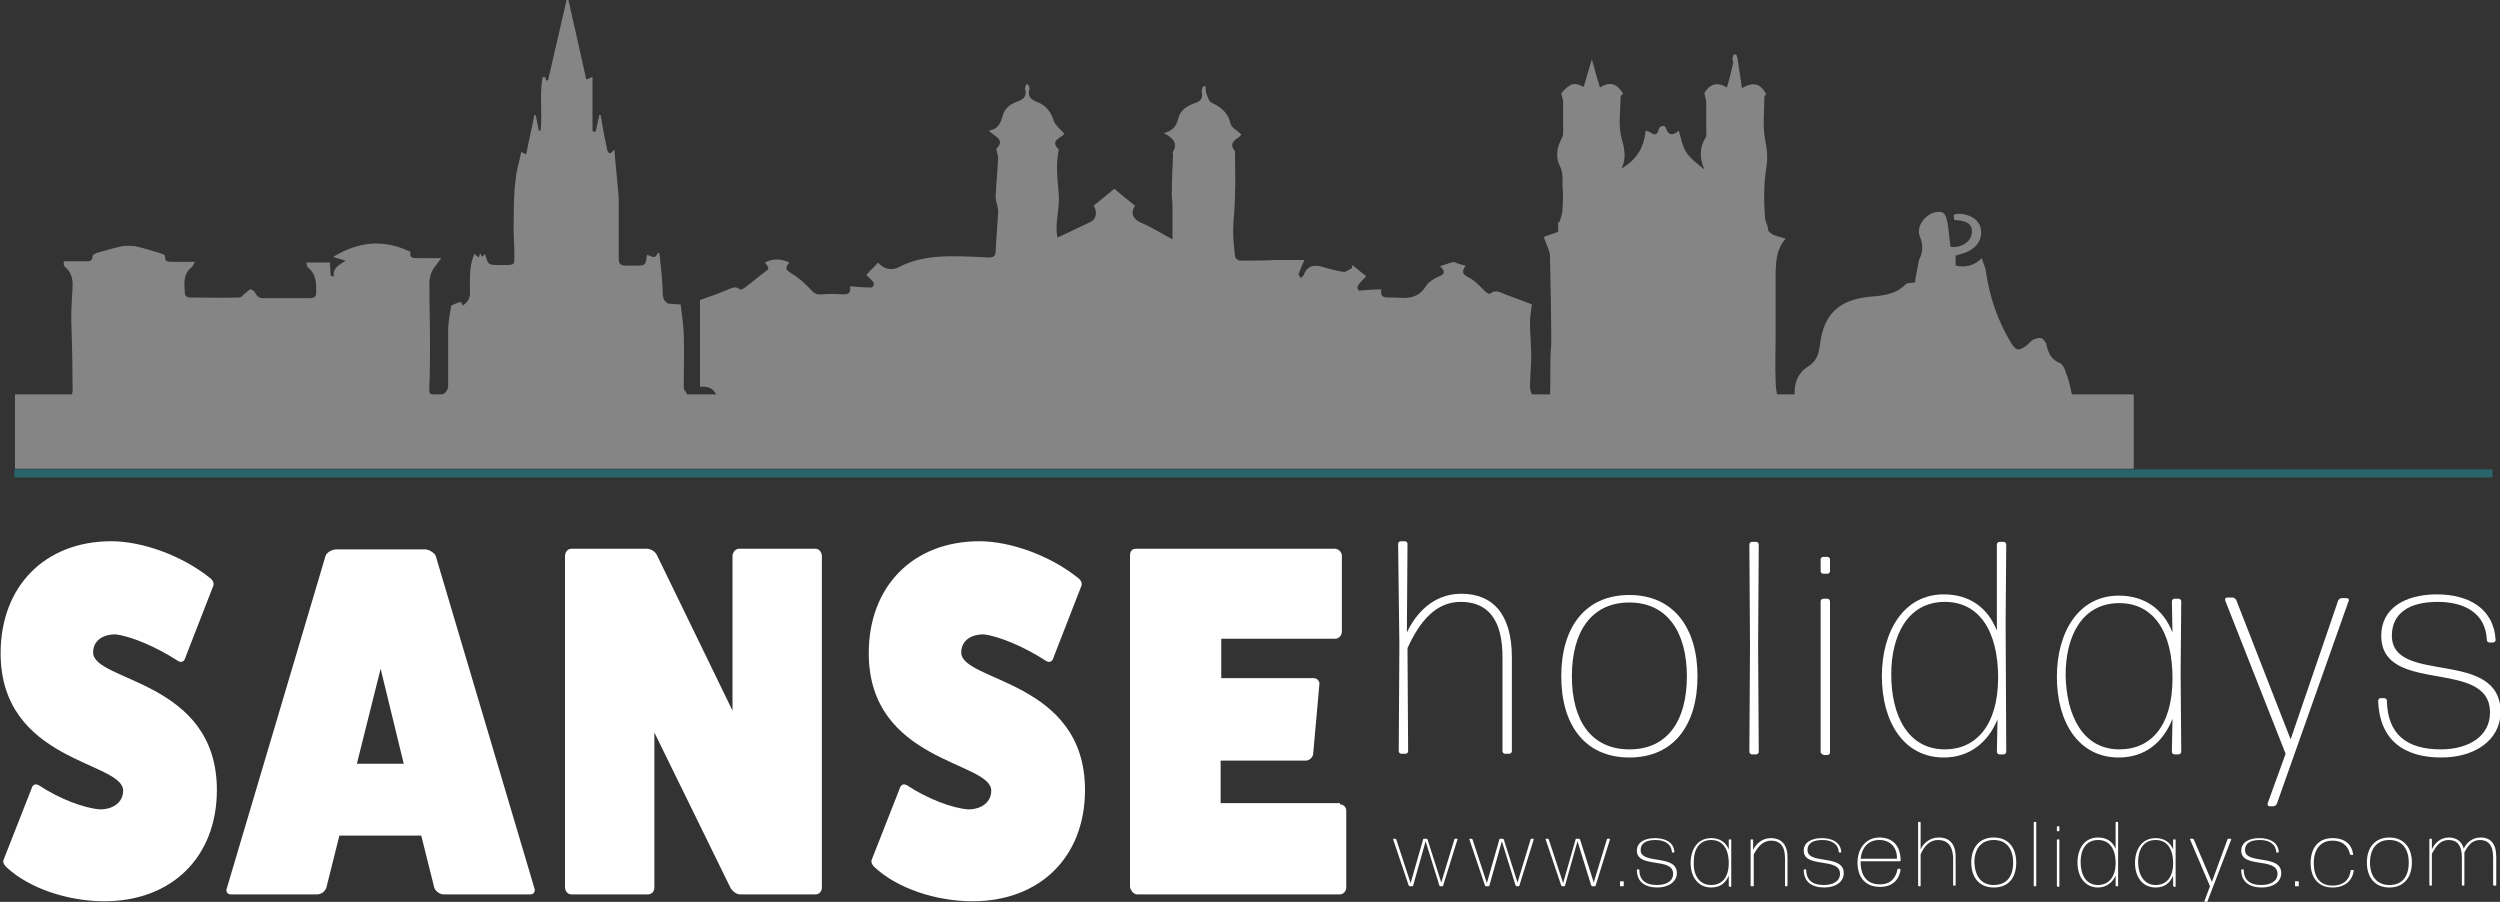
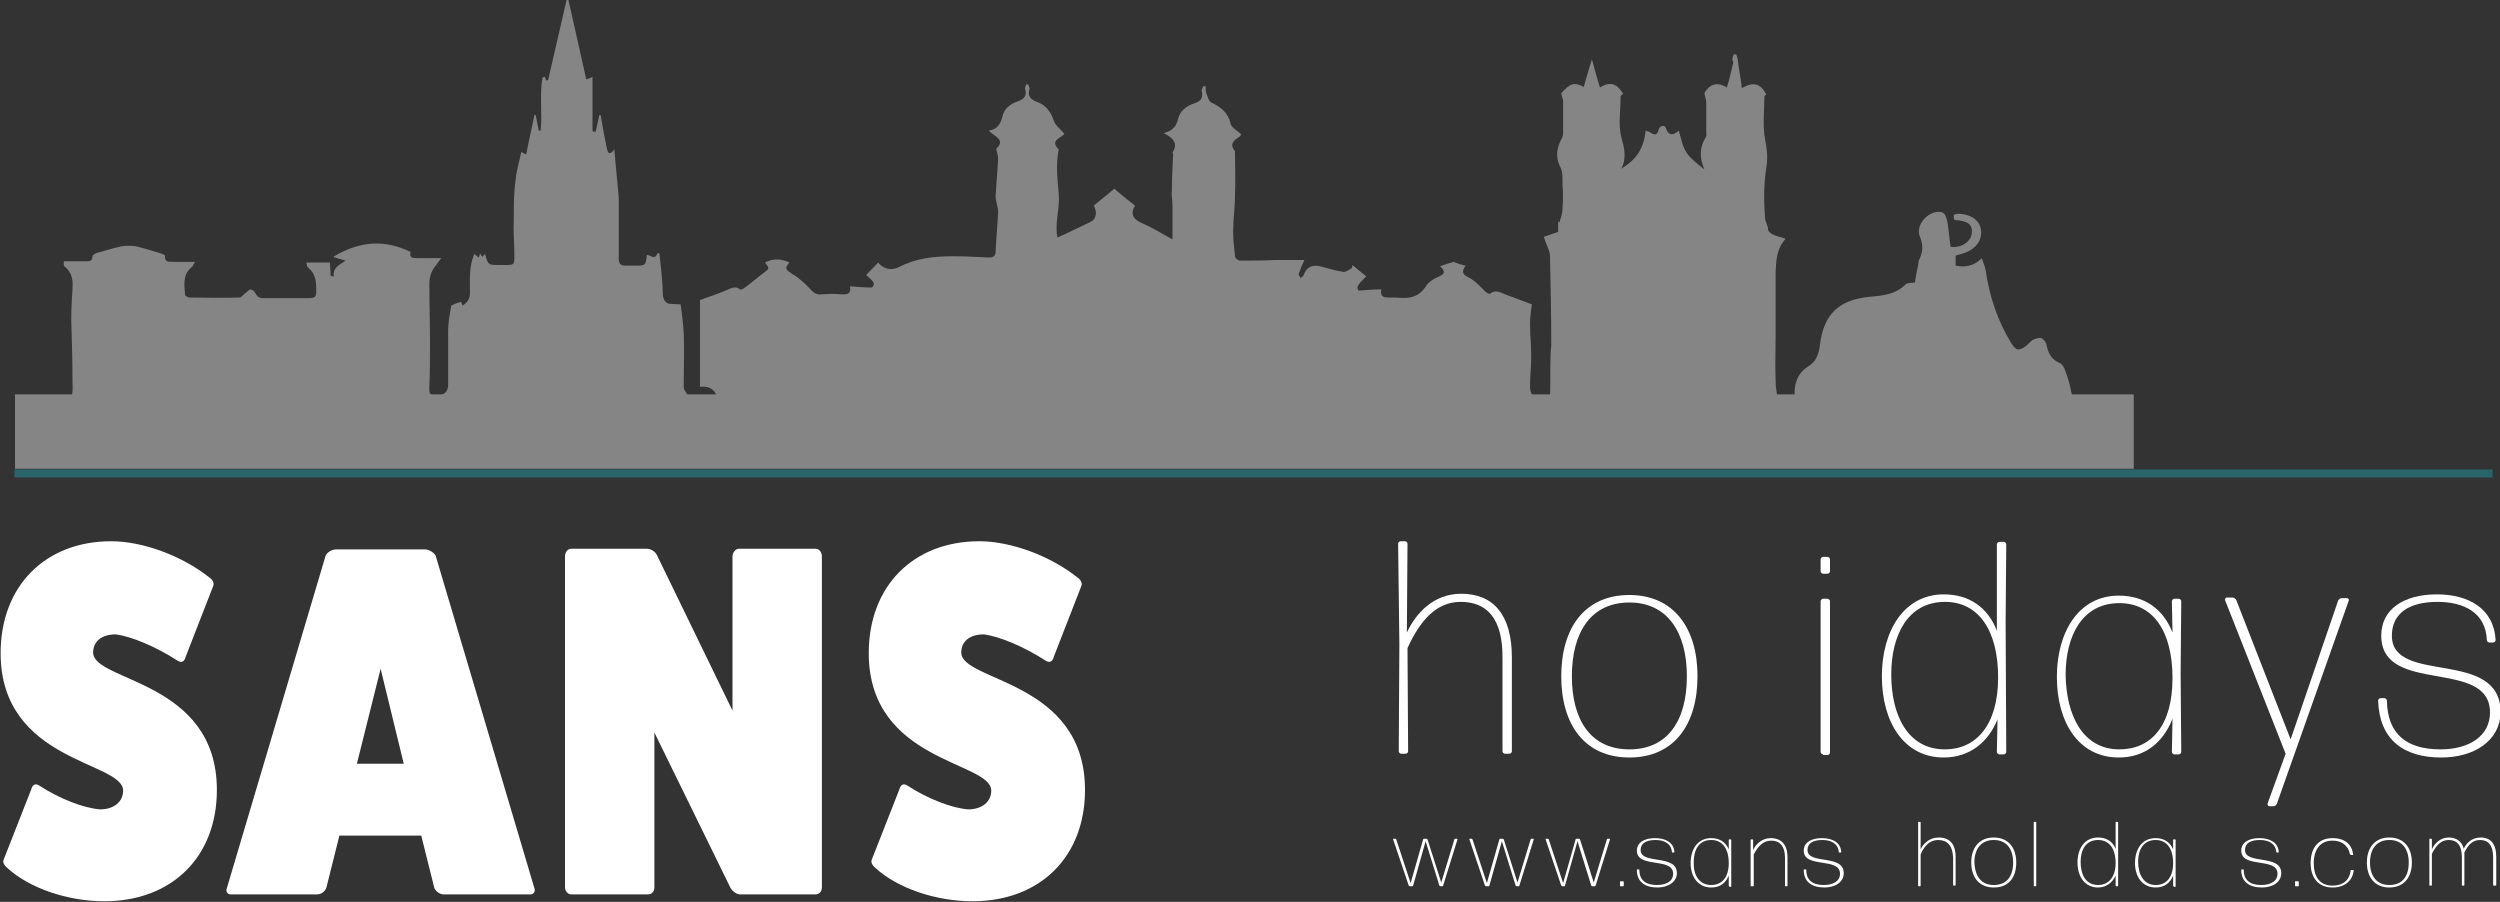
<svg xmlns="http://www.w3.org/2000/svg" version="1.1" id="Layer_1" x="0px" y="0px" viewBox="0 0 400 144.3" style="enable-background:new 0 0 400 144.3;" xml:space="preserve">
  <rect x="0" y="0" width="400" height="144.3" fill="#333333" stroke="none" />
  <style type="text/css">
	.st0{fill:#FFFFFF;}
	.st1{opacity:0.4;}
	.st2{opacity:0.4;fill:#18AEB9;}
</style>
  <g>
    <path class="st0" d="M230.5,141.8c-0.1,0-0.2-0.1-0.2-0.1l-2.2-7.1l-2,7.1c0,0.1-0.1,0.1-0.2,0.1h-0.3c-0.1,0-0.2-0.1-0.2-0.1   l-2.5-7.4c0-0.1,0-0.1,0.1-0.1h0.2c0.1,0,0.2,0.1,0.2,0.1l2.3,7l2-7c0-0.1,0.1-0.1,0.2-0.1h0.3c0.1,0,0.2,0.1,0.2,0.1l2.2,6.9   l2.1-6.9c0-0.1,0.1-0.1,0.2-0.1h0.2c0.1,0,0.1,0.1,0.1,0.1l-2.3,7.4c0,0.1-0.1,0.1-0.2,0.1H230.5z" />
    <path class="st0" d="M242.7,141.8c-0.1,0-0.2-0.1-0.2-0.1l-2.2-7.1l-2,7.1c0,0.1-0.1,0.1-0.2,0.1h-0.3c-0.1,0-0.2-0.1-0.2-0.1   l-2.5-7.4c0-0.1,0-0.1,0.1-0.1h0.2c0.1,0,0.2,0.1,0.2,0.1l2.3,7l2-7c0-0.1,0.1-0.1,0.2-0.1h0.3c0.1,0,0.2,0.1,0.2,0.1l2.2,6.9   l2.1-6.9c0-0.1,0.1-0.1,0.2-0.1h0.2c0.1,0,0.1,0.1,0.1,0.1l-2.3,7.4c0,0.1-0.1,0.1-0.2,0.1H242.7z" />
    <path class="st0" d="M254.8,141.8c-0.1,0-0.2-0.1-0.2-0.1l-2.2-7.1l-2,7.1c0,0.1-0.1,0.1-0.2,0.1H250c-0.1,0-0.2-0.1-0.2-0.1   l-2.5-7.4c0-0.1,0-0.1,0.1-0.1h0.2c0.1,0,0.2,0.1,0.2,0.1l2.3,7l2-7c0-0.1,0.1-0.1,0.2-0.1h0.3c0.1,0,0.2,0.1,0.2,0.1l2.2,6.9   l2.1-6.9c0-0.1,0.1-0.1,0.2-0.1h0.2c0.1,0,0.1,0.1,0.1,0.1l-2.3,7.4c0,0.1-0.1,0.1-0.2,0.1H254.8z" />
    <path class="st0" d="M259.3,141.8c-0.1,0-0.1-0.1-0.1-0.1v-0.6c0-0.1,0.1-0.1,0.1-0.1h0.4c0.1,0,0.1,0.1,0.1,0.1v0.6   c0,0.1-0.1,0.1-0.1,0.1H259.3z" />
    <path class="st0" d="M265.2,142c-2,0-3.3-0.9-3.3-2.8c0-0.1,0.1-0.1,0.1-0.1h0.2c0.1,0,0.1,0.1,0.1,0.1c0,1.6,1,2.4,2.8,2.4   c1.5,0,2.6-0.6,2.6-1.8c0-2.7-5.8-0.8-5.8-3.7c0-1.3,1.2-2,2.9-2c1.7,0,3,0.7,3.1,2.2c0,0.1-0.1,0.1-0.1,0.1h-0.2   c-0.1,0-0.1-0.1-0.1-0.1c-0.1-1.3-1.2-1.9-2.6-1.9c-1.5,0-2.4,0.5-2.4,1.6c0,2.4,5.8,0.6,5.8,3.7C268.3,141.1,266.9,142,265.2,142z   " />
    <path class="st0" d="M276.7,141.8c-0.1,0-0.1-0.1-0.1-0.1l0-1.6c-0.5,1.2-1.4,1.9-2.8,1.9c-2.1,0-3.3-1.7-3.3-3.9   c0-2.2,1.1-4,3.3-4c1.3,0,2.3,0.6,2.8,1.8l0-1.5c0-0.1,0.1-0.1,0.1-0.1h0.2c0.1,0,0.1,0.1,0.1,0.1l0,3.5l0,3.9   c0,0.1-0.1,0.1-0.1,0.1H276.7z M273.8,141.6c1.7,0,2.8-1.2,2.8-3.5c0-2.3-1-3.7-2.8-3.7c-2,0-2.8,1.6-2.8,3.5   C270.9,139.9,271.8,141.6,273.8,141.6z" />
    <path class="st0" d="M280.2,141.8c-0.1,0-0.1-0.1-0.1-0.1l0-3.1l0-4.2c0-0.1,0.1-0.1,0.1-0.1h0.2c0.1,0,0.1,0.1,0.1,0.1l0,1.6   c0.4-0.9,1.4-1.9,2.8-1.9c1.7,0,2.7,1,2.7,3.1v1.4l0,3.1c0,0.1-0.1,0.1-0.1,0.1h-0.2c-0.1,0-0.1-0.1-0.1-0.1l0-3.1v-1.3   c0-2-0.9-2.8-2.2-2.8c-1.3,0-2.1,0.9-2.8,2.2v1.9l0,3.1c0,0.1-0.1,0.1-0.1,0.1H280.2z" />
    <path class="st0" d="M291.9,142c-2,0-3.3-0.9-3.3-2.8c0-0.1,0.1-0.1,0.1-0.1h0.2c0.1,0,0.1,0.1,0.1,0.1c0,1.6,1,2.4,2.8,2.4   c1.5,0,2.6-0.6,2.6-1.8c0-2.7-5.8-0.8-5.8-3.7c0-1.3,1.2-2,2.9-2c1.7,0,3,0.7,3.1,2.2c0,0.1-0.1,0.1-0.1,0.1h-0.2   c-0.1,0-0.1-0.1-0.1-0.1c-0.1-1.3-1.2-1.9-2.6-1.9c-1.5,0-2.4,0.5-2.4,1.6c0,2.4,5.8,0.6,5.8,3.7C295,141.1,293.7,142,291.9,142z" />
-     <path class="st0" d="M304,139.1c0.1,0,0.1,0.1,0.1,0.1c-0.3,1.7-1.4,2.7-3.3,2.7c-2.4,0-3.6-1.6-3.6-3.9c0-2.3,1.4-4,3.5-4   c2.1,0,3.4,1.3,3.4,3.7c0,0.1-0.1,0.1-0.1,0.1h-6.3v0.1c0,2.2,1,3.6,3.1,3.6c1.6,0,2.5-0.9,2.8-2.4c0-0.1,0.1-0.1,0.2-0.1H304z    M300.7,134.4c-1.8,0-2.8,1.2-3,3h5.8C303.6,135.8,302.6,134.4,300.7,134.4z" />
    <path class="st0" d="M310.1,134.4c-1.3,0-2.2,0.9-2.8,2.3l0,5c0,0.1-0.1,0.1-0.1,0.1H307c-0.1,0-0.1-0.1-0.1-0.1l0-5.2l0-4.9   c0-0.1,0.1-0.1,0.1-0.1h0.2c0.1,0,0.1,0.1,0.1,0.1l0,4.3c0.4-0.9,1.4-1.9,2.9-1.9c1.7,0,2.7,1,2.7,3.1v1.4l0,3.1   c0,0.1-0.1,0.1-0.1,0.1h-0.2c-0.1,0-0.1-0.1-0.1-0.1l0-3.1v-1.3C312.4,135.2,311.5,134.4,310.1,134.4z" />
    <path class="st0" d="M319,142c-2.3,0-3.6-1.6-3.6-4c0-2.4,1.3-4,3.6-4c2.3,0,3.6,1.6,3.6,4C322.6,140.4,321.4,142,319,142z    M319,141.6c2.1,0,3.1-1.4,3.1-3.6c0-2.1-1-3.6-3.1-3.6c-2,0-3.1,1.4-3.1,3.6C316,140.2,317,141.6,319,141.6z" />
    <path class="st0" d="M325.5,141.8c-0.1,0-0.1-0.1-0.1-0.1l0-5.2l0-4.9c0-0.1,0.1-0.1,0.1-0.1h0.2c0.1,0,0.1,0.1,0.1,0.1l0,4.9   l0,5.2c0,0.1-0.1,0.1-0.1,0.1H325.5z" />
-     <path class="st0" d="M329.2,133c-0.1,0-0.1-0.1-0.1-0.1v-0.6c0-0.1,0.1-0.1,0.1-0.1h0.2c0.1,0,0.1,0.1,0.1,0.1v0.6   c0,0.1-0.1,0.1-0.1,0.1H329.2z M329.2,141.8c-0.1,0-0.1-0.1-0.1-0.1l0-3.9l0-3.4c0-0.1,0.1-0.1,0.1-0.1h0.2c0.1,0,0.1,0.1,0.1,0.1   l0,3.4l0,4c0,0.1-0.1,0.1-0.1,0.1H329.2z" />
    <path class="st0" d="M338.6,141.8c-0.1,0-0.1-0.1-0.1-0.1l0-1.6c-0.5,1.1-1.5,1.9-2.8,1.9c-2.1,0-3.3-1.7-3.3-4c0-2.2,1.1-4,3.3-4   c1.3,0,2.3,0.6,2.8,1.8l0-4.2c0-0.1,0.1-0.1,0.1-0.1h0.2c0.1,0,0.1,0.1,0.1,0.1l0,3.8l0,6.3c0,0.1-0.1,0.1-0.1,0.1H338.6z    M335.7,141.6c1.6,0,2.8-1.2,2.8-3.5c0-2.3-1-3.7-2.8-3.7c-2,0-2.8,1.6-2.8,3.5C332.9,139.9,333.7,141.6,335.7,141.6z" />
    <path class="st0" d="M347.8,141.8c-0.1,0-0.1-0.1-0.1-0.1l0-1.6c-0.5,1.2-1.4,1.9-2.8,1.9c-2.1,0-3.3-1.7-3.3-3.9   c0-2.2,1.1-4,3.3-4c1.3,0,2.3,0.6,2.8,1.8l0-1.5c0-0.1,0.1-0.1,0.1-0.1h0.2c0.1,0,0.1,0.1,0.1,0.1l0,3.5l0,3.9   c0,0.1-0.1,0.1-0.1,0.1H347.8z M344.9,141.6c1.7,0,2.8-1.2,2.8-3.5c0-2.3-1-3.7-2.8-3.7c-2,0-2.8,1.6-2.8,3.5   C342.1,139.9,343,141.6,344.9,141.6z" />
-     <path class="st0" d="M353.2,144.2c0,0.1-0.1,0.1-0.2,0.1h-0.2c-0.1,0-0.1-0.1-0.1-0.1l0.9-2.4l-3.2-7.5c0-0.1,0-0.1,0.1-0.1h0.3   c0.1,0,0.2,0.1,0.2,0.1l2.9,6.8l2.5-6.8c0-0.1,0.1-0.1,0.2-0.1h0.3c0.1,0,0.1,0.1,0.1,0.1L353.2,144.2z" />
    <path class="st0" d="M361.9,142c-2,0-3.3-0.9-3.3-2.8c0-0.1,0.1-0.1,0.1-0.1h0.2c0.1,0,0.1,0.1,0.1,0.1c0,1.6,1,2.4,2.8,2.4   c1.5,0,2.6-0.6,2.6-1.8c0-2.7-5.8-0.8-5.8-3.7c0-1.3,1.2-2,2.9-2c1.7,0,3,0.7,3.1,2.2c0,0.1-0.1,0.1-0.1,0.1h-0.2   c-0.1,0-0.1-0.1-0.1-0.1c-0.1-1.3-1.2-1.9-2.6-1.9c-1.5,0-2.4,0.5-2.4,1.6c0,2.4,5.8,0.6,5.8,3.7C365,141.1,363.7,142,361.9,142z" />
    <path class="st0" d="M367.3,141.8c-0.1,0-0.1-0.1-0.1-0.1v-0.6c0-0.1,0.1-0.1,0.1-0.1h0.4c0.1,0,0.1,0.1,0.1,0.1v0.6   c0,0.1-0.1,0.1-0.1,0.1H367.3z" />
    <path class="st0" d="M373.2,142c-2.3,0-3.5-1.6-3.5-3.9c0-2.4,1.2-4,3.5-4c2,0,3.1,1,3.3,2.6c0,0.1,0,0.1-0.1,0.1h-0.2   c-0.1,0-0.1-0.1-0.2-0.1c-0.3-1.5-1.4-2.2-2.8-2.2c-2,0-3,1.5-3,3.6c0,2.1,0.9,3.6,3,3.6c1.6,0,2.7-0.8,2.9-2.4   c0-0.1,0.1-0.1,0.2-0.1h0.2c0.1,0,0.1,0.1,0.1,0.1C376.4,140.8,375.3,142,373.2,142z" />
    <path class="st0" d="M382.3,142c-2.3,0-3.6-1.6-3.6-4c0-2.4,1.3-4,3.6-4c2.3,0,3.6,1.6,3.6,4C385.9,140.4,384.6,142,382.3,142z    M382.3,141.6c2.1,0,3.1-1.4,3.1-3.6c0-2.1-1-3.6-3.1-3.6c-2,0-3.1,1.4-3.1,3.6C379.2,140.2,380.3,141.6,382.3,141.6z" />
    <path class="st0" d="M389.1,138.5l0,3.1c0,0.1-0.1,0.1-0.1,0.1h-0.2c-0.1,0-0.1-0.1-0.1-0.1l0-3.1l0-4.2c0-0.1,0.1-0.1,0.1-0.1h0.2   c0.1,0,0.1,0.1,0.1,0.1l0,1.6c0.4-0.9,1.3-1.9,2.7-1.9c1.2,0,2.1,0.6,2.4,1.8c0.4-0.9,1.3-1.8,2.7-1.8c1.6,0,2.5,1,2.5,3.1v1.4   l0,3.1c0,0.1-0.1,0.1-0.1,0.1H399c-0.1,0-0.1-0.1-0.1-0.1l0-3.1v-1.3c0-2-0.8-2.8-2.1-2.8c-1.2,0-1.9,0.8-2.5,2c0,0.2,0,0.5,0,0.7   v1.4l0,3.1c0,0.1-0.1,0.1-0.1,0.1h-0.2c-0.1,0-0.1-0.1-0.1-0.1l0-3.1v-1.3c0-2-0.8-2.8-2.1-2.8c-1.3,0-2,0.9-2.7,2.2V138.5z" />
  </g>
  <g class="st1">
    <g>
      <path class="st0" d="M65.7,40.3c-0.3,1,0.4,1,1.2,1c1.1,0,2.3,0,3.7,0c-0.4,0.5-0.6,0.8-0.8,1.1c-0.8,0.9-1.1,1.9-1.1,3    c0,3.2,0.1,6.3,0.1,9.5c0,2.3,0,4.6-0.1,6.9c0,0.7-0.2,1.5,1,1.5c1.2,0,1.9-0.5,2-1.5c0-2.9,0-5.9,0-8.8c0-1.5,0.3-2.9,0.5-4.1    c0.6-0.3,1.1-0.5,1.6-0.6c0,0.1,0.1,0.3,0.2,0.6c0.8-0.5,1.2-1.1,1.2-2.1c0-2.1-0.2-4.1,0.7-6.2c0.2,0.2,0.4,0.4,0.7,0.6    c0.1-0.3,0.2-0.5,0.2-0.7c0.1,0.2,0.2,0.4,0.4,0.6c0.1-0.2,0.3-0.3,0.4-0.5c0.5,1.8,0.5,1.8,2.3,1.8c0.3,0,0.5,0,0.8,0    c1.6,0,1.6,0,1.6-1.5c0-2-0.2-3.9-0.1-5.9c0-2.1,0-4.1,0.3-6.2c0.1-1.5,0.6-2.9,0.9-4.5c0.1,0.1,0.4,0.2,0.8,0.4    c0.4-2.2,0.9-4.2,1.3-6.3c0.1,0,0.1,0,0.2,0c0.2,0.8,0.3,1.6,0.5,2.5c0.1,0,0.2,0,0.3,0c0.3-2.8-0.2-5.7,0.3-8.5    c0.1,0,0.3-0.1,0.4-0.1c0.1,0.2,0.1,0.4,0.2,0.6c0.1,0,0.2-0.1,0.3-0.1c1-4.3,2-8.7,3-13c0.1,0,0.2,0,0.2,0    c1,4.3,1.9,8.5,2.9,12.9c0.4-0.1,0.6-0.2,1-0.4c0,3,0,5.9,0,8.7c0.2,0,0.3,0.1,0.5,0.1c0.2-0.9,0.4-1.8,0.6-2.7c0.1,0,0.1,0,0.2,0    c0.3,1.8,0.6,3.5,1,5.3c0.1,0.7,0.4,1.3,1.2,0.2c0.2,2.7,0.5,5.2,0.7,7.7C99,35,99,38.2,99,41.4c0,0.8,0.3,1.1,1.1,1.1    c0.5,0,0.9,0,1.4,0c1.8,0,1.8,0,2-1.7c0.6,0,1.3,0.9,1.7-0.3c0.1,0,0.2,0,0.3,0c0.2,1.8,0.4,3.5,0.5,5.3c0.1,1.1-0.2,2.3,1,2.8    c0.6,0,1.2,0.1,1.9,0.1c0.2,1.5,0.4,3,0.5,4.6c0.1,2.8,0,5.6,0,8.3c0,0.3,0,0.6,0.1,0.8c0.7,0.8,0.7,1.5-0.6,1.9    c0.6,0.9,1.1,1.7,1.6,2.5c0.1,0.2,0.5,0.2,0.8,0.2c0-0.2,0-0.5,0-0.7c-0.1-0.3-0.5-0.6-0.5-0.9c-0.1-0.4,0-0.9,0-1.3    c0.1,0,0.3,0,0.4-0.1c0.5,0.7,1,1.3,1.6,2.1c0.7-0.9,2.4-0.9,1.9-2.6c-0.3-1.2-1.3-1.8-2.7-1.6c0-4.7,0-9.3,0-13.9    c1.4-0.5,2.9-1,4.3-1.6c0.7-0.3,1.4-0.7,2.1-0.1c0.1,0.1,0.6-0.1,0.8-0.3c1.1-0.8,2.1-1.7,3.2-2.5c0.7-0.5,0.7-0.6,0-1.5    c1.3-0.7,2.6-0.6,3.9,0c-0.8,1-0.6,1.1,0.4,1.8c1.1,0.6,2,1.5,2.9,2.4c0.5,0.6,1,1,1.8,0.9c1.1-0.1,2.2-0.1,3.4,0    c0.8,0,1.4-0.1,1.2-1.3c1.1,0.1,2.2,0.2,3.5,0.2c0.8-0.7-0.1-1.2-0.9-2c0.6-0.7,1.3-1.3,1.9-2c0.8,1,2.1,1.4,3.4,0.7    c2.7-1.4,5.6-1.7,8.6-1.7c1.9,0,3.8,0.1,5.7,0.2c0.7,0,1.1-0.2,1.1-1c0.1-2.1,0.3-4.2,0.4-6.3c0-0.8-0.4-1.7-0.4-2.5    c0.1-2,0.3-4,0.4-6c0-0.5-0.2-1-0.3-1.6c1.6-1.5-0.4-2-1.2-2.9c1.4-0.2,1.9-1.1,2.2-2.3c0.3-1.3,1.3-2,2.5-2.4    c1.1-0.4,1.4-1,1.1-2c0-0.2,0.1-0.5,0.2-0.7c0.1,0,0.2,0,0.3,0c0.1,0.3,0.3,0.6,0.2,0.8c-0.3,1.1,0.2,1.6,1.2,2    c1.4,0.5,2.2,1.5,2.7,3c0.2,0.7,1,1.3,1.7,2.1c-0.3,0.6-2.5,1-0.9,2.5c-0.5,2.4-0.2,4.8,0,7.2c0.2,2.3-0.7,4.7-0.2,6.9    c1.8-0.8,3.6-1.7,5.3-2.5c0.9-0.4,1.1-1.6,0.5-2.6c1.2-1,2.3-1.9,3.3-2.7c1,0.9,2.2,1.8,3.3,2.7c-0.8,1.3-0.3,2.2,1.1,2.8    c1.7,0.7,3.2,1.7,4.9,2.6c0-1.7,0-3.6,0-5.4c0-0.8-0.2-1.6-0.1-2.4c0-1.9,0.1-3.9,0.2-5.8c0-0.1-0.1-0.3-0.1-0.3    c0.9-1.4,0.2-2.3-1.4-3.1c1.5-0.4,2-1.1,2.3-2.3c0.3-1.3,1.4-2.1,2.7-2.5c0.9-0.3,1.3-0.8,1.1-1.8c-0.1-0.3,0.1-0.6,0.2-0.9    c0.1,0,0.3,0,0.4,0c0,0.4,0,0.8,0.1,1.1c0.2,0.5,0.4,1.3,0.8,1.5c1.5,0.7,2.7,1.6,3.1,3.4c0.1,0.6,1.1,1.1,1.7,1.7    c0,0-0.1,0.2-0.3,0.4c-1,0.6-1.6,1.2-0.7,2.3c0,0,0,0.1,0,0.2c0,2.3,0.1,4.6,0,6.9c0,1.9-0.3,3.9-0.3,5.8c0,1.3,0.2,2.6,0.3,3.9    c0,0.3,0.5,0.7,0.8,0.7c1.8,0,3.7,0,5.6-0.1c1.6,0,3.2,0,4.7,0c-0.4,0.9-0.7,1.6-0.9,2.2c-0.1,0.2,0.2,0.4,0.3,0.7    c0.2-0.2,0.4-0.3,0.5-0.5c0.4-1.2,1.3-1.7,2.6-1.4c1.2,0.3,2.4,0.7,3.7,0.9c0.4,0.1,1-0.4,1.4-0.6c0-0.2,0.1-0.3,0.1-0.5    c0.7,0.6,1.4,1.2,2.2,1.8c-0.9,1-1.8,1.6-1.2,2.3c1.3-0.1,2.3-0.2,3.6-0.2c-0.2,1.3,0.5,1.3,1.3,1.3c0.3,0,0.7,0,1,0    c2,0.2,3.7,0.1,4.9-1.9c0.4-0.6,1.2-1.1,1.9-1.4c1-0.4,1.3-0.8,0.3-1.7c0.8-0.3,1.5-0.5,2.2-0.7c0.2,0.1,0.5,0.2,0.8,0.3    c0.3,0.1,0.6,0.2,1.1,0.3c-0.7,1-0.5,1.4,0.5,1.9c1,0.5,1.8,1.4,2.6,2.2c0.2,0.2,0.7,0.5,0.8,0.4c1-0.8,1.8-0.1,2.7,0.2    c1.4,0.5,2.7,1,4,1.5c-0.1,0.9-0.3,1.9-0.3,3c0,1.8,0.2,3.6,0.2,5.4c0,1.6-0.2,3.1-0.2,4.7c0,1.6,1.1,2.5,2.6,2.2    c0.2-0.1,0.6-0.3,0.6-0.5c0.1-2.3,0-4.6,0.1-7c0-0.5,0.1-0.9,0.1-1.4c0-4.7-0.1-9.4-0.2-14.1c0-0.9-0.6-1.8-1-3.1    c0.6-0.2,1.4-0.5,2.3-0.8c0-0.4,0-1,0-1.6c0.1,0,0.1,0,0.2,0.1c0.2-0.7,0.5-1.4,0.5-2.2c0.1-1.3,0.1-2.5,0-3.8    c0-1.1,0.1-2.1-0.5-3.2c-0.6-1.3-0.4-2.8,0.3-4.1c0.2-0.3,0.3-0.7,0.3-1.1c0-1.6,0-3.2,0-4.9c0-0.4-0.2-0.8-0.3-1.4    c1.5-1.6,2-1.8,3.6-1c0.4-1.4,0.8-2.8,1.3-4.4c0.5,1.7,0.8,3,1.3,4.5c1.7-1.1,2.8-0.5,3.7,1c-0.1,0.1-0.4,0.3-0.4,0.4    c0,2.2-0.4,4.5,0.1,6.5c0.5,1.8,0.9,3.4,0,5.1c2.3-1.4,3.6-3.1,3.9-6.1c0.2,0.1,0.4,0.1,0.6,0.2c0.6,0.4,1.2,0.8,1.5-0.4    c0.1-0.5,0.9-0.8,1.1-0.3c0.5,1.5,1.3,1.2,2.1,0.5c0.4,1.3,0.6,2.6,1.3,3.6c0.7,1,1.8,1.8,2.8,2.6c-0.8-1.8-0.8-3.5,0.2-5.1    c0.2-0.3,0.1-0.7,0.1-1c0-1.5,0-3.1,0-4.6c0-0.5-0.2-0.9-0.3-1.5c0.8-1.4,2-1.9,3.6-0.9c0.4-1.3,0.7-2.6,1-3.9    c0.1-0.2-0.2-0.5-0.1-0.7c0-0.2,0.1-0.5,0.2-0.7c0,0,0.3,0,0.4,0c0.1,0.2,0.1,0.4,0.2,0.6c0.2,1.6,0.5,3.1,0.7,4.8    c1.9-1.1,3-0.7,3.9,1c-0.1,0.1-0.3,0.2-0.3,0.4c0,2.2-0.3,4.5,0.1,6.7c0.3,1.6,0.5,3,0.2,4.7c-0.4,2.6-0.4,5.2-0.2,7.9    c0,0.6,0.5,1.3,0.5,2c0,0.2,0.4,0.5,0.7,0.7c0.6,0.3,1.3,0.4,2.1,0.7c-1.5,1.7-1.5,3.5-1.6,5.3c0,3.5,0,7,0,10.4    c0,2.3-0.1,4.6,0,6.9c0,0.9,0.1,1.8,0.3,2.6c0,0.2,0.4,0.5,0.6,0.6c0.7,0.1,1.4,0,2.2,0c-0.3-2.3,0.3-4.2,2-5.3    c1.5-0.9,1.8-2.1,2-3.6c0.6-4.8,3-7.1,7.8-7.6c2.1-0.2,4.2-0.3,5.9-2c0.3-0.3,0.9-0.2,1.5-0.3c0.1-0.9,0.3-1.9,0.5-2.8    c0-0.2,0.1-0.5,0.1-0.7c0.6-1.2,0.8-2.3,0.2-3.8c-0.8-1.8,1.2-4.1,3.1-4c1,0,1.1,0.9,1.3,1.7c0.2,1.3,0.3,2.6,0.5,3.9    c1.7,0.2,3.3-0.8,3.4-2.3c0.1-1.3-0.7-1.9-2.8-2c-0.2-0.9-0.2-0.9,0.6-1c1.8,0,3.3,0.9,3.6,2.3c0.4,1.7-0.6,3.2-2.4,3.9    c-0.5,0.2-1,0.3-1.6,0.5c0,0.5,0,1,0,1.6c1.5,0.3,2.9,0.1,4.2-1.2c0.2,0.8,0.5,1.3,0.6,1.9c0.6,4.2,1.9,8.1,4.1,11.7    c0.8,1.2,1.1,1.3,2.3,0.5c0.4-0.3,0.7-0.7,1.1-1c0.4-0.2,1-0.4,1.4-0.3c0.3,0.1,0.7,0.6,0.8,0.9c0.3,1.4,0.7,2.5,2.2,3.1    c0.4,0.2,0.8,0.9,0.9,1.4c0.4,1,0.7,2.1,0.9,3.2c0.2,1,0.8,1.3,1.7,1.2c0.4,0,0.8,0,1.2,0c0,1.6,0,3.1,0,4.5    c-0.1-1.3-0.6-1.6-1.7-0.7c-0.1,0.1-0.6,0-0.8-0.2c-0.3-0.3-0.6-0.6-1-1.2c-0.3,0.8-0.5,1.4-0.7,2.1c-73.3,0-146.8,0-220.3,0    c-0.2-1.9-1.2-3-2.3-2.7c-1.1,0.3-1.5,1.2-1.3,2.8c-0.4-0.5-0.7-1-1.1-1.4c-0.2-0.3-0.6-0.4-0.9-0.6c0.1,0.3,0.1,0.7,0.2,1    c0.1,0.2,0.2,0.5,0.4,0.9c-0.6,0-1,0-1.5,0c-23.6,0-47.1,0-70.7,0c-0.8,0-1.3-0.2-1.6-1c-0.6-1.4-0.9-1.4-1.9-0.4    c0.1,0.2,0.2,0.4,0.3,0.6c0.1,0.2,0.2,0.4,0.5,0.8c-1.1,0-2,0.1-2.8,0c-0.3,0-0.7-0.5-0.9-0.9c-0.1-0.2,0.2-0.6,0.4-0.8    c0.2-0.2,0.5-0.4,0.8-0.7c-0.2-0.3-0.4-0.7-0.7-1c-1.9,0.8-2.1,1.3-2.1,3.5c-0.9-0.2-1.6-1.8-2.7-0.2c-0.5-0.6-0.9-1.1-1.5-1.8    c-0.3,0.7-0.5,1.3-0.8,1.9c-3.4,0-7,0-10.7,0c0-1.5,0-3,0-4.5c0.1,0,0.2-0.1,0.2-0.1c2.5-0.1,2.6-0.1,2.5-2.7    c0-3.3-0.1-6.7-0.2-10c0-1.7,0.1-3.3,0.2-5c0.1-1.3-0.1-2.5-1.2-3.4c-0.1-0.1-0.2-0.2-0.2-0.4c0-0.1,0-0.2,0-0.5    c1.2,0,2.3,0,3.4,0c0.6,0,1.2,0.1,1.2-0.8c0-0.2,0.4-0.4,0.6-0.5c1.4-0.4,2.7-0.8,4.1-1.1c0.7-0.1,1.5-0.1,2.2,0    c1.3,0.3,2.6,0.7,3.9,1.1c0.3,0.1,0.8,0.3,0.8,0.4c-0.1,1.3,0.9,0.9,1.5,1c1,0,2.1,0,3.3,0c-0.3,0.5-0.4,0.8-0.6,0.9    c-1.4,1.2-1.1,2.8-1,4.3c0,0.2,0.4,0.5,0.7,0.5c2.7,0,5.3,0.1,8,0c0.4,0,0.7-0.6,1.1-0.8c0.2-0.2,0.5-0.5,0.7-0.5    c0.2,0,0.6,0.3,0.7,0.5c0.3,0.6,0.6,0.9,1.3,0.9c2.5,0,4.9,0,7.4,0c0.8,0,1.1-0.2,1.1-1c0-1.5,0-2.8-1.3-3.9    c-0.2-0.1-0.2-0.5-0.3-0.8c1.4,0,2.6,0,3.8,0c0,0.7,0.1,1.4,0.1,2.1c0.2,0.1,0.4,0.1,0.5,0.2c-0.2-1.5,0.9-1.9,1.9-2.6    c-0.6-0.2-1.2-0.3-2-0.6C57.8,38.4,61.7,38.4,65.7,40.3z" />
      <rect x="2.4" y="63.1" class="st0" width="339" height="11.9" />
    </g>
  </g>
  <g>
    <path class="st0" d="M233.7,96.3c-3.9,0-6.5,3-8.5,7.4l0.1,16.5c0,0.2-0.2,0.4-0.4,0.4h-0.7c-0.2,0-0.4-0.2-0.4-0.4l0.1-17.1   L223.7,87c0-0.2,0.2-0.4,0.4-0.4h0.7c0.2,0,0.4,0.2,0.4,0.4l-0.1,14.2c1.4-3,4.2-6.2,8.7-6.2c5,0,8.1,3.2,8.1,10.2v4.7l0,10.3   c0,0.2-0.2,0.4-0.4,0.4h-0.7c-0.2,0-0.4-0.2-0.4-0.4l0-10.3v-4.4C240.5,98.8,237.8,96.3,233.7,96.3z" />
    <path class="st0" d="M260.7,121.2c-7.1,0-10.9-5.2-10.9-13c0-7.8,3.8-13,10.9-13c7.1,0,10.9,5.3,10.9,13   C271.6,116,267.8,121.2,260.7,121.2z M260.7,119.9c6.2,0,9.2-4.7,9.2-11.7c0-7-3.1-11.8-9.2-11.8c-6.1,0-9.2,4.7-9.2,11.8   C251.5,115.3,254.6,119.9,260.7,119.9z" />
-     <path class="st0" d="M280.3,120.7c-0.2,0-0.4-0.2-0.4-0.4l0.1-17l-0.1-16.2c0-0.2,0.2-0.4,0.4-0.4h0.7c0.2,0,0.4,0.2,0.4,0.4   l-0.1,16.1l0.1,17.1c0,0.2-0.2,0.4-0.4,0.4H280.3z" />
    <path class="st0" d="M291.7,91.8c-0.2,0-0.4-0.2-0.4-0.4v-1.9c0-0.2,0.2-0.4,0.4-0.4h0.7c0.2,0,0.4,0.2,0.4,0.4v1.9   c0,0.2-0.2,0.4-0.4,0.4H291.7z M291.7,120.7c-0.2,0-0.4-0.2-0.4-0.4l0-12.9l0-11.2c0-0.2,0.2-0.4,0.4-0.4h0.7   c0.2,0,0.4,0.2,0.4,0.4l0,11.2l0,13c0,0.2-0.2,0.4-0.4,0.4H291.7z" />
    <path class="st0" d="M319.9,120.7c-0.2,0-0.4-0.2-0.4-0.4l0.1-5.2c-1.5,3.7-4.5,6.1-8.6,6.1c-6.4,0-9.9-5.7-9.9-13   c0-7.2,3.5-13.1,9.9-13.1c4,0,7,2,8.5,5.8l0-13.8c0-0.2,0.2-0.4,0.4-0.4h0.7c0.2,0,0.4,0.2,0.4,0.4l-0.1,12.5l0.1,20.7   c0,0.2-0.2,0.4-0.4,0.4H319.9z M311.2,119.9c4.9,0,8.5-3.8,8.5-11.5c0-7.5-3.1-12.1-8.5-12.1c-6,0-8.6,5.4-8.6,11.6   C302.6,114.4,305.2,119.9,311.2,119.9z" />
    <path class="st0" d="M347.9,120.7c-0.2,0-0.4-0.2-0.4-0.4l0.1-5.3c-1.5,3.8-4.4,6.2-8.6,6.2c-6.4,0-9.9-5.6-9.9-12.9   c0-7.2,3.5-13,9.9-13c4.1,0,7.1,2.1,8.6,5.9l-0.1-5c0-0.2,0.2-0.4,0.4-0.4h0.7c0.2,0,0.4,0.2,0.4,0.4l-0.1,11.5l0.1,12.6   c0,0.2-0.2,0.4-0.4,0.4H347.9z M339.1,119.9c5.1,0,8.5-3.8,8.5-11.4c0-7.5-3.1-12-8.5-12c-6,0-8.6,5.3-8.6,11.5   C330.6,114.4,333.2,119.9,339.1,119.9z" />
    <path class="st0" d="M364.3,128.6c-0.1,0.2-0.3,0.4-0.6,0.4h-0.6c-0.2,0-0.3-0.2-0.3-0.4l2.9-8L356,96c0-0.2,0.1-0.4,0.3-0.4h0.9   c0.2,0,0.5,0.2,0.6,0.4l8.7,22.3l7.6-22.2c0.1-0.2,0.3-0.4,0.6-0.4h0.8c0.2,0,0.4,0.2,0.3,0.4L364.3,128.6z" />
    <path class="st0" d="M390.6,121.2c-6.1,0-9.9-2.9-10.1-9.1c0-0.2,0.2-0.4,0.4-0.4h0.6c0.2,0,0.4,0.2,0.4,0.4   c0.1,5.4,3.2,7.8,8.6,7.8c4.5,0,7.9-2.1,7.9-5.9c0-8.8-17.4-2.7-17.4-12.3c0-4.3,3.7-6.6,8.9-6.6c5,0,9.1,2.2,9.4,7.3   c0,0.2-0.2,0.4-0.4,0.4h-0.6c-0.2,0-0.4-0.2-0.4-0.4c-0.2-4.4-3.7-6.1-7.9-6.1c-4.5,0-7.3,1.8-7.3,5.4c0,8,17.4,1.9,17.4,12.3   C400,118.5,395.9,121.2,390.6,121.2z" />
  </g>
  <rect x="2.3" y="75.1" class="st2" width="396.5" height="1.3" />
  <g>
    <path class="st0" d="M5,126.3c0.2-0.8,0.7-1,1.3-0.6c3.2,2.1,7.1,3.6,9.7,3.8c2.2,0,3.7-1.2,3.7-3c0-4.7-19.6-4.5-19.6-22   c0-10.7,7.1-17.9,17.7-17.9c5,0,11.3,2.3,15.7,5.8c0.6,0.4,0.8,1,0.6,1.4l-4.4,11.3c-0.2,0.8-0.7,1-1.3,0.6   c-3.4-2.2-7.4-3.9-9.9-4.2c-2.2,0-3.6,1.1-3.6,2.9c0,4.7,19.8,4.4,19.8,22c0,10.7-7.2,17.8-18,17.8c-5.9,0-12-2.1-15.5-5.3   c-0.6-0.5-0.8-1-0.6-1.4L5,126.3z" />
    <path class="st0" d="M85.5,142.1c0.2,0.5-0.1,1-0.6,1H71c-0.6,0-1.2-0.4-1.5-1l-2.1-8.4H54.3l-2.1,8.4c-0.3,0.6-0.8,1-1.5,1H36.9   c-0.6,0-0.8-0.6-0.6-1l15.8-53.2c0.2-0.5,1-1,1.7-1H68c0.7,0,1.5,0.6,1.7,1L85.5,142.1z M60.9,107l-3.8,15.2h7.5L60.9,107z" />
    <path class="st0" d="M130.5,87.8c0.6,0,1,0.6,1,1.2v53c0,0.6-0.4,1.1-1,1.1h-12.1c-0.5,0-1.1-0.4-1.5-1l-12.2-24.9V142   c0,0.6-0.4,1.1-1,1.1H91.4c-0.6,0-1-0.6-1-1.1V89c0-0.6,0.4-1.2,1-1.2h12.1c0.6,0,1.3,0.4,1.6,1l12.1,24.9V89c0-0.6,0.5-1.2,1-1.2   H130.5z" />
    <path class="st0" d="M143.9,126.3c0.2-0.8,0.7-1,1.3-0.6c3.2,2.1,7.1,3.6,9.7,3.8c2.2,0,3.7-1.2,3.7-3c0-4.7-19.6-4.5-19.6-22   c0-10.7,7.1-17.9,17.7-17.9c5,0,11.3,2.3,15.7,5.8c0.6,0.4,0.8,1,0.6,1.4l-4.4,11.3c-0.2,0.8-0.7,1-1.3,0.6   c-3.4-2.2-7.4-3.9-9.9-4.2c-2.2,0-3.6,1.1-3.6,2.9c0,4.7,19.8,4.4,19.8,22c0,10.7-7.2,17.8-18,17.8c-5.9,0-12-2.1-15.5-5.3   c-0.6-0.5-0.8-1-0.6-1.4L143.9,126.3z" />
-     <path class="st0" d="M214.4,128.7c0.6,0,1,0.5,1,1V142c0,0.6-0.5,1.1-1,1.1h-32.5c-0.5,0-1-0.6-1.1-1.2v-53c0-0.7,0.3-1.1,1-1.1   h31.8c0.6,0,1.1,0.6,1.1,1.1V101c0,0.7-0.5,1.2-1.1,1.2h-18.2v6.3h14.8c0.6,0,1,0.6,0.9,1l-1,11.2c-0.1,0.5-0.6,1-1.2,1h-13.6v6.8   H214.4z" />
  </g>
</svg>